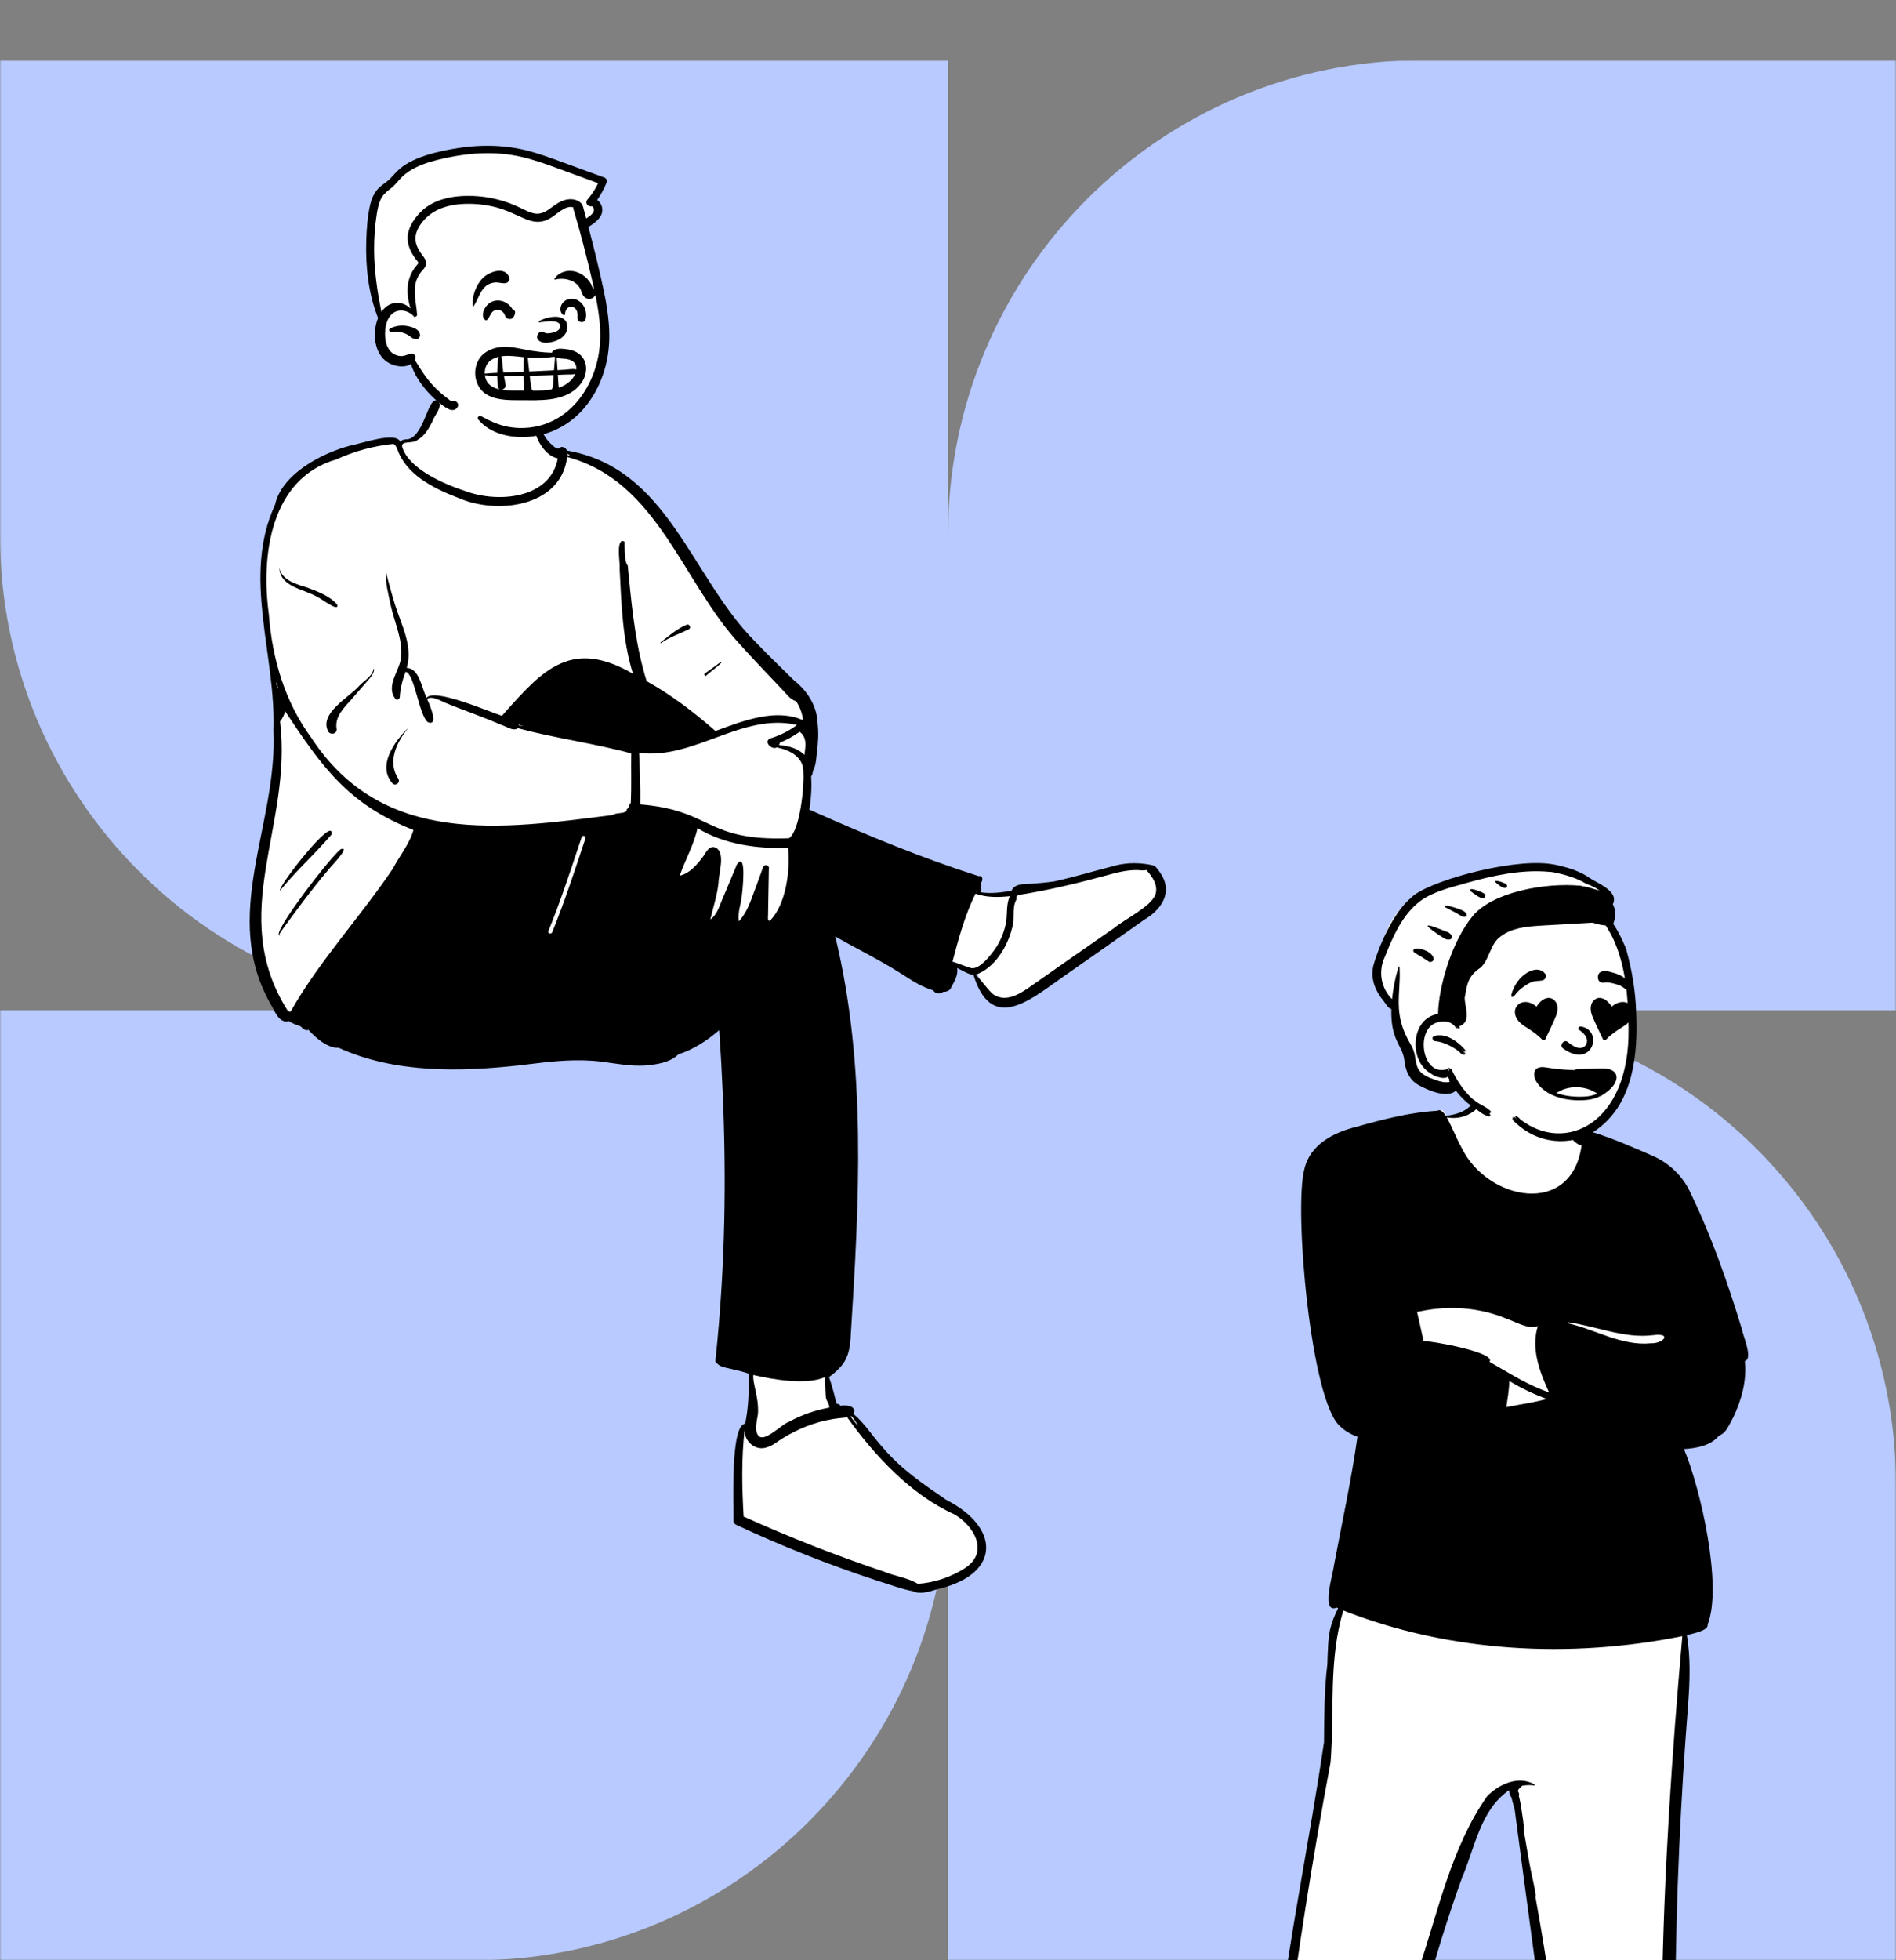
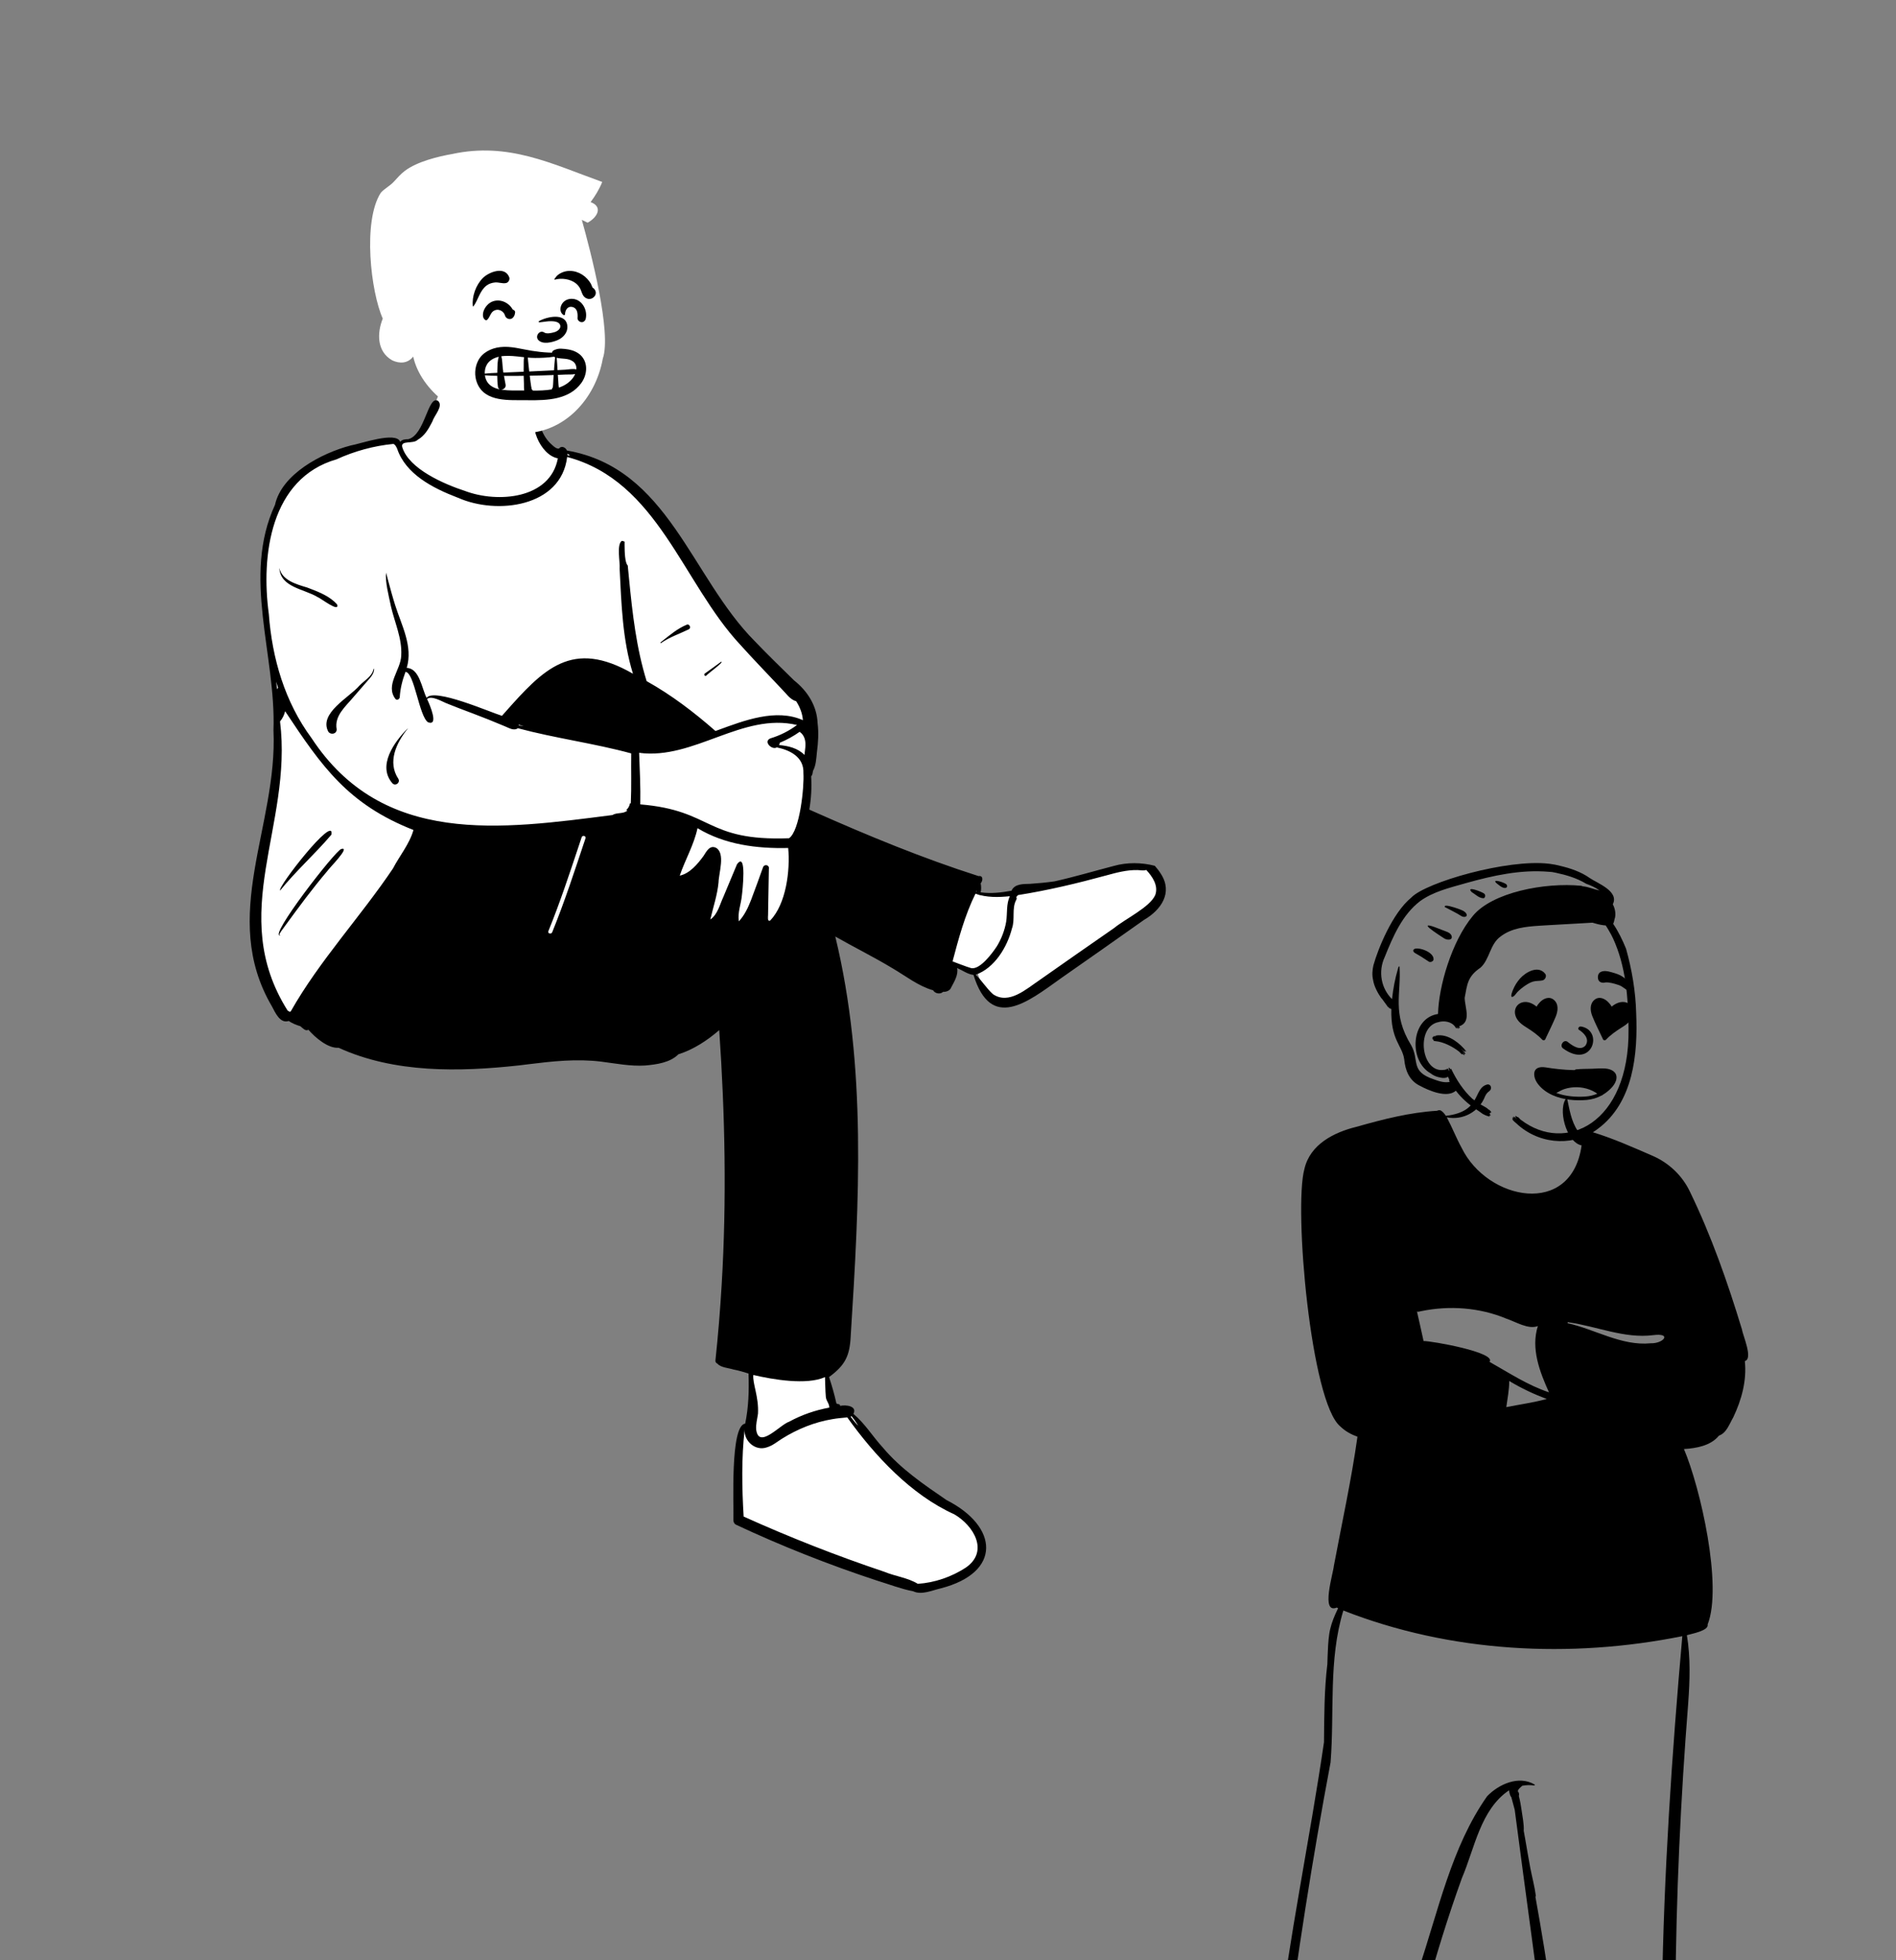
<svg xmlns="http://www.w3.org/2000/svg" width="599" height="619" viewBox="0 0 599 619" fill="none">
  <rect x="0" y="0" width="599" height="619" fill="#808080" stroke="none" />
  <g clip-path="url(#clip0_481_4133)">
    <g clip-path="url(#clip1_481_4133)">
      <mask id="mask0_481_4133" style="mask-type:luminance" maskUnits="userSpaceOnUse" x="0" y="19" width="599" height="600">
        <path d="M0 19H599V619H0V19Z" fill="white" />
      </mask>
      <g mask="url(#mask0_481_4133)">
-         <path fill-rule="evenodd" clip-rule="evenodd" d="M2.28882e-05 169V19L299.5 19V168.941C299.532 86.125 366.565 19 449.25 19H599V319H449.25C531.955 319 599 386.158 599 469L599 619H299.5V469C299.5 551.842 232.454 619 149.75 619H2.28882e-05V319H149.69C67.013 318.968 2.28882e-05 251.823 2.28882e-05 169Z" fill="#B8CAFF" />
-       </g>
-       <path fill-rule="evenodd" clip-rule="evenodd" d="M559.82 799.39C560.267 797.591 559.539 795.256 559.12 792.918C558.467 789.282 556.926 784.012 553.99 782.364C553.47 780.992 539.025 770.004 531.491 764.482C527.621 761.646 524.452 756.296 523.667 756.359C522.176 752.704 521.984 749.095 521.068 744.863C524.472 744.418 530.286 745.218 532.968 743.288C533.449 743.32 533.442 738.09 533.512 737.351C531.491 731.898 526.524 598.458 531.491 534.898C532.017 527.823 533.387 519.907 532.033 512.61C534.25 512.124 535.579 509.837 535.587 509.745C540.888 499.378 532.756 464.127 527.659 454.368C531.706 454.263 537.038 453.714 539.544 450.348C540.73 449.959 541.478 449.281 542.054 448.193C542.717 447.156 543.332 446.068 543.886 444.953C546.583 439.372 548.246 433.175 547.347 427.027C547.519 426.973 548.401 426.967 548.445 426.721C548.532 425.21 548.253 423.878 547.797 422.45C543.166 406.37 537.591 390.538 530.222 375.4C526.53 367.297 518.89 364.34 510.974 361.299C507.166 359.808 503.356 358.088 499.381 357.112C499.331 356.835 499.568 355.992 499.048 356.061C498.404 356.194 498.531 357.225 498.293 357.803C489.102 350.309 494.93 346.447 489.389 342.343C483.655 339.378 480.256 339.258 473.933 339.899C471.601 339.967 469.735 341.014 469.185 343.353C467.18 348.191 462.482 351.753 457.357 352.844C456.934 352.093 455.769 349.94 455.117 350.62C447.715 350.871 433.412 356.696 426.484 358.721C419.529 360.49 419.617 362.375 417.798 369.903C414.496 383.316 415.115 433.694 423.73 444.311C423.73 444.311 428.415 447.428 430.768 448.193C430.715 453.156 431.549 460.55 430.768 465.403C429.008 474.206 426.864 483.045 424.904 491.895C424.895 492.881 417.051 507.496 420.728 504.79C421.486 505.162 422.82 506.723 423.638 507.071C419.732 515.938 420.451 526.823 420.728 537.778C420.797 544.302 419.267 551.45 417.798 558.131C406.929 614.736 399.556 679.007 395.52 735.708C395.356 738.03 395.248 739.802 395.17 741.453C395.09 742.018 395.857 742.007 396.141 741.72L396.534 741.34C396.972 741.464 397.671 741.654 398.114 741.774C398.171 743.631 397.986 745.559 397.761 747.251C397.554 748.869 394.914 755.936 395.52 757.515C393.509 757.408 389.732 760.697 387.93 764.255C387.005 765.079 384.049 766.433 383.371 767.7C381.999 769.016 372.468 774.52 372.468 774.52C368.959 777.316 357.67 788.421 358.591 790.675C358.591 790.675 358.487 791.38 358.452 791.615C356.515 802.844 359.741 802.374 370.18 804.026C385.429 806.706 399.852 798.579 412.74 791.692C417.022 788.815 421.194 789.578 420.728 786.104C419.882 781.814 419.732 766.457 414.844 766.804C415.648 765.925 415.446 757.865 414.844 756.359C414.461 752.479 417.986 748.856 417.798 744.863C419.845 745.014 424.028 745.971 424.904 743.696C424.864 743.467 423.897 743.471 423.73 743.417L423.748 743.288L423.638 743.262C432.163 713.332 452.93 575.884 475.479 565.334C475.619 566.462 478.1 565.124 479.602 565.334C486.577 619.536 494.562 670.626 498.822 728.6C499.248 730.319 500.233 742.312 500.649 744.301C500.649 744.301 501.955 745.375 502.725 745.588C502.958 751.705 502.169 764.469 502.142 764.482L501.734 765.476C499.359 770.811 497.589 777.951 500.649 783.179C498.378 783.015 497.387 784.943 497.285 786.946C495.947 795.729 531.327 803.524 539.544 804.026C542.243 804.496 561.489 801.076 559.82 799.39Z" fill="white" />
+         </g>
      <path fill-rule="evenodd" clip-rule="evenodd" d="M556.585 800.116C552.125 801.135 547.773 802.819 543.369 803.814C529.027 802.761 514.946 797.954 502.365 792.021C498.718 790.431 496.579 787.61 498.209 783.99C503.546 790.561 523.302 795.131 532.346 797.962C537.97 799.191 544.357 801.971 550.037 799.377C553.636 798.764 557.732 797.044 559.117 793.817C559.213 795.192 559.071 796.56 558.951 797.932C559.092 799.615 558.268 799.844 556.585 800.116V800.116ZM503.323 744.747C503.204 744.468 502.829 744.461 502.688 744.716C502.415 744.694 502.124 744.666 501.834 744.654C502.331 743.09 502.401 741.453 502.154 739.837C501.842 735.383 501.486 730.931 501.108 726.482C497.213 683.842 492.727 641.074 485.076 598.903C485.168 598.838 485.229 598.738 485.212 598.61C484.829 595.622 484.018 592.709 483.452 589.751C482.882 586.768 482.4 583.769 481.874 580.779C481.716 579.886 481.557 578.992 481.39 578.099C481.51 575.93 480.984 573.648 480.706 571.546C480.511 570.071 480.23 568.562 479.843 567.087C480.006 566.591 479.921 566.002 479.52 565.628C479.515 565.623 479.509 565.618 479.503 565.613C479.533 565.515 479.566 565.421 479.601 565.334C479.877 564.656 480.473 564.353 480.904 563.871C482.141 563.648 483.407 563.586 484.655 563.784C484.842 563.819 484.98 563.562 484.792 563.461C479.777 560.539 473.534 563.357 469.835 567.167C458.467 583.259 454.356 603.69 448.074 622.153C436.704 662.312 428.728 703.391 419.593 744.052C412.368 743.718 405.16 742.667 397.919 742.848C397.647 742.236 397.179 741.582 396.622 741.319C401.121 679.333 408.851 617.578 420.361 556.493C421.638 540.492 419.64 524.179 424.404 508.534C458.216 521.79 496.023 523.763 531.49 516.634C524.859 591.552 521.355 667.253 530.465 742.156C527.553 743.303 524.426 743.795 521.33 744.155C515.377 744.872 509.308 744.963 503.323 744.747V744.747ZM413.357 762.406C412.822 763.442 413.39 764.52 414.512 764.815C411.154 765.697 410.532 769.254 407.885 770.878C407.637 770.41 406.936 770.332 406.467 770.196C405.053 764.959 403.421 758.797 396.797 756.871C397.219 756.334 397.16 755.701 397.141 755.066C397.633 752.574 399.405 747.01 398.307 744.152C404.393 745.533 410.641 746.099 416.812 746.994C415.556 751.542 414.492 758.409 413.357 762.406V762.406ZM417.59 784.555C417.789 784.501 417.988 784.446 418.184 784.387C419.155 788.629 412.574 790.013 409.329 791.519C404.438 793.538 399.552 795.564 394.678 797.606C384.81 802.538 375.541 803.927 364.571 800.412C357.589 799.079 358.917 797.75 357.894 792.385C364.894 801.763 379.233 797.738 388.135 793.684C396.226 790.597 404.375 787.634 412.745 785.037C414.417 785.454 416.011 785.019 417.59 784.555V784.555ZM488.66 441.741C484.444 442.878 480.17 443.467 475.885 444.311C476.258 441.57 476.807 438.831 476.817 436.055C480.568 438.335 484.555 440.198 488.66 441.741V441.741ZM448.888 414.025C457.896 412.154 467.434 412.837 475.945 416.391C478.868 417.359 482.816 419.882 485.851 418.714C483.6 425.83 486.435 433.161 489.367 439.637C482.637 437.401 476.711 433.469 470.583 430.021C472.877 427.013 452.012 423.367 449.747 423.446C449.104 420.335 448.338 417.25 447.666 414.143C448.041 414.283 448.506 414.096 448.888 414.025V414.025ZM495.435 417.39C495.483 417.426 495.519 417.471 495.535 417.532C504.352 418.748 513.206 422.745 522.259 421.586C528.376 420.8 525.56 424.284 521.486 424.153C512.295 425.07 503.774 419.658 495.223 417.813L495.435 417.39ZM500.247 358.576C500.226 358.672 500.204 358.769 500.184 358.865C500.093 358.865 500.003 358.856 499.908 358.829C499.849 358.773 499.793 358.714 499.737 358.657C499.904 358.61 500.076 358.581 500.247 358.576V358.576ZM562.391 798.321C562.265 796.196 561.145 794.067 559.543 792.638C560.613 788.277 558.47 782.721 553.899 780.844C552.656 778.814 549.958 777.922 548.009 776.474C549.644 776.375 551.142 775.215 549.887 773.967C547.231 774.769 544.661 775.852 542.132 776.938C541.449 777.081 539.826 778.43 539.698 777.227C540.179 776.269 543.888 775.301 545.098 774.637C544.201 774.072 543.303 773.506 542.41 772.937C543.997 772.899 546.036 771.712 544.481 770.366C540.293 771.294 535.937 772.112 532.246 774.225C529.201 773.472 538.066 770.769 538.885 770.641C537.494 769.698 536.148 768.712 534.882 767.648C536.27 767.622 539.163 766.231 537.313 764.99C534.983 764.393 531.749 766.307 529.437 766.92C529.435 766.919 529.435 766.92 529.435 766.92C527.693 767.563 525.968 768.257 524.258 768.975C523.568 769.265 523.275 768.316 523.956 768.028C526.612 766.914 529.301 765.86 532.049 764.951C531.3 764.138 530.595 763.291 529.887 762.442C530.075 761.111 528.695 759.942 528.183 758.737C528.292 758.121 527.981 757.153 527.247 757.025C526.663 756.462 525.783 756.425 524.97 756.553C523.679 754.082 522.565 750.234 522.156 747.168C525.575 746.714 529.541 746.7 532.496 744.82C533.376 744.766 534.252 744.13 534.277 743.075C534.364 739.267 533.986 735.516 533.646 731.728C533.307 727.943 532.988 724.157 532.689 720.37C527.645 659.614 528.554 598.54 533.351 537.8C533.864 530.68 534.12 523.397 532.933 516.326C534.407 515.872 539.916 514.927 539.492 512.938C544.272 500.812 537.202 469.752 532.004 457.547C535.872 457.322 540.516 456.495 543.057 453.318C545.504 452.458 546.362 449.601 547.582 447.542C550.205 442.055 551.905 435.88 551.241 429.77C553.95 429.055 550.591 421.642 550.292 419.646C545.8 404.886 540.653 390.206 533.908 376.306C531.501 371.224 527.281 367.209 522.115 364.966C515.905 362.269 509.666 359.478 503.173 357.505C503.212 356.403 502.055 355.972 501.266 356.37C501.215 356.354 501.165 356.337 501.113 356.325C500.315 356.136 499.106 356.447 498.464 357.111C496.359 354.04 495.815 350.154 495.038 346.546C491.908 349.808 494.798 360.727 499.673 361.667C496.498 384.482 469.876 379.07 461.775 362.444C460.017 359.232 458.832 356.074 457.078 352.805C462.138 353.837 467.313 351.054 469.148 346.22C469.524 345.437 469.849 344.999 470.544 344.51C471.396 343.907 471.179 342.373 469.974 342.413C465.222 343.475 468.343 351.011 456.785 352.332C456.367 351.687 455.873 351.077 455.353 350.762C455.134 350.521 454.439 350.454 454.065 350.73C445.368 351.251 436.885 353.441 428.544 355.8C421.38 357.554 413.868 361.367 412.095 369.131C408.699 381.479 414.115 442.842 423.464 450.43C425.005 451.916 426.855 452.939 428.858 453.659C426.941 467.303 423.952 480.862 421.408 494.423C421.218 496.762 417.142 509.741 422.316 507.605C422.456 507.673 422.598 507.738 422.74 507.803C422.434 508.423 422.147 509.052 421.868 509.687C420.975 511.727 420.264 513.79 419.938 516C419.599 518.298 419.532 520.621 419.429 522.938C419.391 523.799 419.36 524.645 419.349 525.487C418.349 533.619 418.37 541.92 418.289 550.091C413.769 580.98 407.28 611.637 403.591 642.688C399.105 675.862 395.546 709.172 393.477 742.585C393.406 744.118 395.189 744.421 396.057 743.57C396.181 743.605 396.306 743.639 396.43 743.673C396.432 745.014 396.317 746.358 396.161 747.689C395.864 749.629 393.634 754.512 394.195 756.273C392.165 755.992 388.896 756.403 388.306 758.061C385.982 761.008 386.13 765.027 383.371 767.7C386.027 768.278 388.665 769.054 391.241 769.868C391.774 770.153 391.451 770.929 390.778 770.729C389.348 770.303 387.914 769.864 386.472 769.467V769.465C385.077 769.08 383.677 768.734 382.258 768.47C382.209 768.51 382.226 768.596 382.288 768.63C381.273 769.414 380.12 770.095 378.964 770.749C379.71 770.912 389.611 773.552 386.648 774.379C383.776 773.193 380.783 772.059 377.677 771.472C376.334 772.229 375.019 773.019 373.692 773.797C374.333 773.932 385.006 776.24 381.307 776.907C378.438 775.868 375.464 775.17 372.467 774.52C368.793 776.695 365.113 778.863 361.487 781.099C359.97 782.028 358.321 782.925 357.347 784.323C356.054 786.183 356.038 788.505 356.927 790.632C354.332 801.761 358.912 802.19 369.589 804.527C384.723 808.384 397.848 799.133 411 794.106C413.747 792.825 416.784 791.862 419.246 790.174C421.571 788.525 423.103 785.062 420.974 782.686C422.445 779.947 420.48 773.23 420.011 770.02C419.623 767.995 419.362 764.728 416.341 764.624C417.149 764.1 417.123 763.118 416.854 762.328C416.501 758.439 417.714 751.534 418.006 747.142C420.315 747.308 423.74 747.981 424.938 745.433C425.401 744.697 424.804 743.907 424.047 743.807C424.047 743.805 424.048 743.804 424.048 743.803C424.21 743.815 424.164 743.797 424.056 743.772C436.299 693.445 444.195 641.882 461.862 593.011C465.906 583.571 467.708 571.398 476.745 565.304C476.868 566.066 476.998 566.944 477.479 567.491C477.505 567.59 477.532 567.688 477.557 567.787C477.873 569.014 478.228 570.229 478.542 571.457C485.612 625.645 493.775 679.719 497.698 734.271C498.293 736.797 497.326 745.79 500.877 745.386C501.316 745.633 501.89 745.751 502.366 745.869C501.633 749.11 501.838 754.007 501.86 756.963C501.809 759.917 501.319 762.976 501.65 765.901C502.03 767.823 505.641 766.665 505.051 764.733C504.968 759.19 504.631 752.353 503.675 746.2C509.209 747.275 514.881 747.536 520.515 747.278C520.213 750.527 521.18 754.591 522.304 757.255C518.931 758.383 515.663 759.902 513.055 762.193C510.586 764.427 508.316 769.55 503.963 767.857C502.756 767.323 501.434 766.395 501.018 765.2C500.615 764.902 500.826 765.621 500.905 765.793L500.74 765.849C499.739 765.213 497.9 771.811 497.746 772.634C496.977 776.166 496.086 780.19 497.907 783.492C493.995 785.11 494.416 790.371 497.317 792.574C508.832 800.001 528.033 806.064 542.325 807.081C544.854 807.256 547.515 806.518 549.921 805.725C552.749 804.972 555.586 804.168 558.382 803.283C560.844 802.72 562.697 800.618 562.391 798.321V798.321Z" fill="black" />
-       <path fill-rule="evenodd" clip-rule="evenodd" d="M482.717 273.971C491.185 273.971 501.345 278.06 502.209 278.141L502.232 278.143C502.687 278.143 504.463 279.49 507.56 282.186L504.205 288.703L504.477 288.961C505.776 290.202 506.885 291.332 507.76 292.224C514.909 299.502 516.193 328.079 514.509 338.045C512.824 348.011 509.704 357.763 495.178 357.763C480.652 357.763 464.492 349.063 462.002 346.354C460.343 344.548 458.479 343.683 456.41 343.758C456.325 343.652 456.24 343.545 456.157 343.439L455.852 343.396C452.989 342.983 450.938 342.427 449.698 341.728C447.276 340.364 444.615 333.19 444.615 331.61C444.615 330.045 440.64 318.664 440.561 317.459L440.56 317.426C440.56 316.419 435.367 311.791 435.367 310.321C435.367 308.851 434.321 308.94 435.367 303.761L435.672 302.239C436.785 296.724 438.965 287.593 447.276 283.625C456.41 279.264 474.163 273.971 482.717 273.971Z" fill="white" />
      <path fill-rule="evenodd" clip-rule="evenodd" d="M445.866 283.419C450.421 278.603 476.281 271.154 489.364 272.733L489.757 272.784C490.801 272.916 491.83 273.115 492.845 273.387C496.128 274.15 499.518 275.306 502.23 277.238C504.495 278.818 511.637 281.398 509.532 285.531C510.313 287.004 510.604 288.823 510.076 290.274C510.01 290.775 509.855 291.237 509.657 291.715C511.324 294.167 512.645 296.939 513.714 299.575C515.581 306.211 516.744 313.116 516.914 319.886C517.48 332.748 516.064 348.111 504.817 356.428C498.023 361.699 487.38 361.876 479.745 355.341C479.312 354.831 477.274 353.452 477.954 353.211C478.157 353.423 478.365 353.631 478.577 353.834C478.567 353.812 478.565 353.789 478.569 353.764L478.37 353.585C477.995 353.239 477.508 352.738 478.062 352.836C478.086 352.864 478.113 352.888 478.139 352.917C478.257 352.987 478.345 353.047 478.414 353.101L478.45 353.129L478.439 353.118C478.12 352.779 477.929 352.434 478.405 352.654L478.469 352.685C478.681 352.907 478.896 353.12 479.115 353.327C479.112 353.303 479.115 353.278 479.129 353.252L478.924 353.055C478.725 352.86 478.755 352.859 478.853 352.702C478.428 352.109 479.221 352.461 479.276 352.692C479.772 352.576 480.207 353.503 480.526 353.616C494.523 364.333 514.834 354.823 514.505 324.958L514.5 324.374C514.404 314.825 513.597 305.009 509.632 296.365C509.246 295.532 508.815 294.722 508.34 293.938C508.013 293.351 507.663 292.778 507.287 292.22C506.233 292.136 505.193 291.943 504.168 291.646C503.816 291.557 503.468 291.459 503.12 291.344C498.036 291.62 493.065 291.921 487.966 292.206L486.374 292.305C482.055 292.581 477.588 293.024 474.103 295.685C470.683 298.107 470.668 302.884 467.741 305.543C463.566 308.365 463.536 310.91 462.732 315.069C462.791 318.203 464.974 322.758 460.969 324.078C461.645 325.037 460.703 324.576 460.629 324.24C460.621 324.241 460.614 324.243 460.608 324.243C461.21 325.358 460.325 324.656 460.247 324.298C460.199 324.285 460.152 324.251 460.105 324.204C460.711 325.18 459.731 324.497 459.789 324.319C458.617 322.524 456.204 322.246 454.504 322.721C454.483 322.785 454.408 322.791 454.361 322.757C447.13 324.318 448.996 339.226 456.405 337.785C456.722 337.721 456.715 337.872 456.778 337.887C456.607 337.439 457.089 337.621 457.084 337.715L457.113 337.714C457.137 337.712 457.127 337.709 457.145 337.715C456.979 336.8 457.91 338.126 457.837 338.181C457.865 338.164 457.898 338.154 457.926 338.15L457.894 338.064C457.739 337.653 457.753 337.824 457.754 337.589C457.637 337.299 457.629 337.426 457.656 337.237C458.064 336.922 458.185 337.877 458.321 337.947C458.088 337.623 458.273 337.358 458.493 337.534C460.162 341.03 462.318 344.315 465.104 346.903C465.408 347.142 465.717 347.378 466.036 347.6C467.221 348.628 469.039 349.289 470.148 350.2C470.148 350.215 470.141 350.234 470.129 350.253L470.155 350.276V350.276L470.18 350.3L470.566 350.485C470.68 350.581 470.782 350.688 470.873 350.807C470.969 350.918 471.054 351.04 471.126 351.17C471.162 351.329 471.083 351.394 470.931 351.327C470.865 351.304 470.799 351.278 470.733 351.253C470.737 351.259 470.738 351.263 470.742 351.266C470.764 351.299 470.911 351.638 470.742 351.583L470.721 351.575C470.629 351.541 470.536 351.504 470.445 351.468C470.553 351.602 470.651 351.747 470.738 351.869C470.831 351.965 470.888 352.078 470.911 352.206C470.907 352.278 470.867 352.308 470.795 352.299C470.686 352.263 470.578 352.225 470.47 352.186L470.5 352.244C470.577 352.394 470.685 352.644 470.493 352.561C470.328 352.51 470.169 352.451 470.01 352.387C469.997 352.414 469.971 352.423 469.918 352.399C469.413 352.22 468.925 352.001 468.457 351.743C468.047 351.445 467.633 351.153 467.22 350.858C466.832 350.626 466.458 350.368 466.101 350.078C463.709 348.539 461.615 346.584 459.954 344.407C457.175 346.804 451.62 344.514 448.184 342.638C445.145 340.961 443.95 337.861 443.641 334.519C442.999 330.019 439.307 328.478 439.564 318.605C439.558 318.607 439.552 318.607 439.545 318.607C439.41 318.567 439.28 318.514 439.157 318.446C439.03 318.386 438.911 318.315 438.8 318.228L438.661 318.038V318.038C438.59 317.998 438.525 317.957 438.476 317.915L438.451 317.948C438.37 318.045 438.424 317.899 438.429 317.87L438.189 317.545C437.62 316.772 436.996 315.904 436.488 315.21L436.472 315.238C436.461 315.259 436.455 315.275 436.46 315.281C435.25 313.551 434.113 311.46 433.797 309.436C433.424 307.877 433.57 306.27 433.895 304.826C435.291 299.768 439.863 288.324 445.866 283.419ZM478.691 353.36L478.616 353.293L478.682 353.376C478.717 353.419 478.753 353.458 478.811 353.497C478.807 353.484 478.807 353.471 478.809 353.455C478.77 353.426 478.731 353.394 478.691 353.36ZM489.306 275.274C480.434 274.515 471.708 276.461 463.241 278.818L462.657 278.985C457.843 280.353 452.753 281.585 448.684 284.513C443 288.849 440.065 295.748 437.504 302.117C435.267 306.849 436.411 312.184 439.781 315.489C440.132 312.205 440.73 309.018 441.664 305.856C441.859 305.362 441.712 305.2 442.132 305.136C442.767 313.656 439.64 319.952 445.827 330.05C448.512 334.815 445.404 338.301 452.985 340.808L453.19 340.887C454.769 341.48 456.494 341.949 458.041 341.617L457.902 341.392C457.761 341.161 457.718 341.049 457.924 340.95C457.918 340.939 457.911 340.927 457.903 340.914C457.737 340.601 457.576 340.285 457.423 339.965C457.36 339.985 457.298 340 457.233 340.017C457.275 340.095 457.281 340.172 457.164 340.198C456.747 340.341 456.319 340.398 455.881 340.371L455.787 340.364C455.292 340.334 454.98 340.244 454.701 340.161C454.608 340.146 454.516 340.13 454.425 340.112C453.527 339.913 452.577 339.409 451.962 338.91C444.953 334.944 445.677 321.446 454.317 320.17C454.494 311.671 458.553 297.333 465.288 289.235C471.376 281.786 487.997 278.557 499.561 279.695C499.729 279.751 499.898 279.807 500.066 279.864C501.85 280.022 503.55 280.813 505.336 281.181C504.054 280.224 502.6 279.587 501.102 279.045C498.118 277.227 494.696 276.243 491.391 275.549C490.706 275.382 490.012 275.289 489.306 275.274ZM453.922 326.998C454.386 326.746 454.333 326.989 454.44 326.918C457.781 326.647 461.384 329.561 463.252 331.99C463.105 332.143 462.705 331.69 462.635 331.619C462.626 331.628 462.615 331.636 462.603 331.64L462.655 331.713C463.412 332.795 461.912 331.521 461.771 331.259C461.746 331.272 461.722 331.28 461.693 331.274C461.812 331.39 462.176 331.693 462.238 331.909L462.335 331.989C463.243 332.764 463.168 333.346 462.136 332.246C462.161 332.297 462.17 332.344 462.153 332.382L462.189 332.405C462.696 332.758 463.113 333.742 462.053 332.732C462.163 333.47 461.003 332.044 460.965 332.054C458.957 330.484 456 328.957 453.481 328.752L453.394 328.742C452.932 328.682 452.713 328.546 452.876 328.245C452.306 328.11 452.44 327.831 452.709 327.84C452.308 327.577 452.669 327.325 452.902 327.423C452.742 326.982 453.384 327.276 453.443 327.214C453.777 326.702 453.866 327.129 453.922 326.998ZM446.918 299.615C448.523 299.029 453.263 300.782 452.884 303.103C452.658 303.636 451.914 303.942 451.391 303.641L450.708 303.184C449.52 302.392 448.449 301.697 447.174 301.006C446.48 300.663 446.181 299.935 446.918 299.615ZM456.049 296.165L455.429 295.763C452.084 293.583 447.355 290.279 455.741 293.697C456.697 294.106 457.967 294.347 458.488 295.254C459.307 296.924 457.152 297.037 456.049 296.165ZM456.424 286.382C456.156 285.367 459.496 286.558 460.468 286.872L460.616 286.928C461.562 287.279 462.646 287.604 463.211 288.417C463.874 289.54 462.533 289.773 461.702 289.266C459.998 288.157 458.13 287.32 456.424 286.382ZM464.917 281.656C463.037 279.611 468.068 281.57 468.822 282.114L468.843 282.13C469.406 282.524 469.291 283.374 468.763 283.623C467.26 283.651 466.154 282.404 464.917 281.656ZM473.471 279.416C470.483 277.277 474.419 278.294 475.787 279.133C476.719 279.951 475.759 281.333 473.471 279.416Z" fill="black" />
      <path fill-rule="evenodd" clip-rule="evenodd" d="M484.7 339.184C484.72 337.108 486.526 336.75 488.242 337.027C491.146 337.495 494.061 337.824 497.005 337.884L497.512 337.892V337.892C497.594 337.774 497.73 337.684 497.916 337.664C499.547 337.488 501.214 337.517 502.855 337.469C504.286 337.427 505.757 337.284 507.188 337.396L507.302 337.406C509.051 337.575 510.897 338.464 510.685 340.508C510.491 342.401 508.674 344.077 507.223 345.129C506.93 345.34 506.63 345.538 506.321 345.718C506.224 345.841 506.083 345.927 505.92 345.944C504.491 346.713 502.915 347.168 501.283 347.319C497.823 347.64 493.801 347.293 490.478 345.799C489.397 345.314 488.39 344.708 487.499 343.963C486.125 342.814 484.685 341.073 484.7 339.184ZM498.332 343.3C496.945 343.258 495.561 343.451 494.24 343.878C493.344 344.165 492.528 344.719 491.671 345.103C494.561 346.201 497.92 346.441 500.886 346.241C502.187 346.153 503.448 345.854 504.624 345.34C504.44 345.209 504.255 345.075 504.061 344.958C503.475 344.604 502.861 344.303 502.222 344.064C500.976 343.599 499.662 343.342 498.332 343.3ZM498.797 325.148C498.423 324.881 498.72 323.994 499.52 324.131C506.782 325.374 503.019 337.835 493.747 330.997C492.643 330.11 493.979 328.156 495.169 328.916L495.592 329.24C496.965 330.289 499.237 331.874 500.865 330.173C502.402 328.029 500.225 326.013 498.797 325.148ZM503.714 315.718C505.258 314.406 507.194 315.373 508.33 316.701L508.531 316.939C508.758 317.21 509.01 317.526 509.161 317.863C510.421 316.795 512.129 316.044 513.763 316.531C515.348 317.006 516.252 318.514 515.98 320.132C515.671 321.972 514.273 323.208 512.771 324.165L512.345 324.434C510.541 325.58 508.852 326.735 507.366 328.31C507.124 328.566 506.6 328.532 506.441 328.191L506.313 327.917V327.917L506.184 327.643C505.13 325.405 504.001 323.182 503.074 320.891C502.388 319.193 502.165 317.033 503.714 315.718ZM486.115 316.906L486.35 316.635C487.482 315.324 489.398 314.446 490.909 315.718C492.518 317.072 492.203 319.312 491.486 321.04C490.622 323.123 489.614 325.161 488.645 327.205L488.439 327.643C488.352 327.826 488.266 328.008 488.182 328.191C488.022 328.532 487.497 328.566 487.256 328.31C485.817 326.784 484.189 325.655 482.45 324.545L481.925 324.212C480.398 323.248 478.955 322.002 478.641 320.132C478.372 318.517 479.271 317.001 480.858 316.531C482.496 316.047 484.2 316.793 485.461 317.864C485.612 317.517 485.871 317.191 486.115 316.906V316.906ZM488.185 307.499C488.737 308.214 488.147 309.381 487.341 309.566C486.342 309.795 485.332 309.655 484.351 309.939C483.453 310.199 482.592 310.721 481.821 311.24C480.943 311.833 480.134 312.494 479.39 313.247C478.948 313.695 478.391 314.757 477.709 314.777C477.031 314.797 477.941 312.685 478.016 312.502C478.551 311.201 479.302 310.004 480.241 308.955C482.095 306.886 486.021 304.703 488.185 307.499ZM508.887 306.927L509.35 307.055C510.495 307.373 511.717 307.762 512.7 308.446L512.777 308.5L512.896 308.587C514.129 309.503 515.873 311.33 515 312.924C514.94 313.034 514.812 313.045 514.709 313C513.547 312.493 512.685 311.481 511.449 311.057L511.221 310.98C510.024 310.578 508.543 310.156 507.255 310.194C506.349 310.488 505.125 310.245 504.889 309.146L504.879 309.093L504.858 308.979C504.722 308.228 504.924 307.271 505.703 306.91C506.771 306.414 507.812 306.635 508.887 306.927Z" fill="black" />
    </g>
    <path fill-rule="evenodd" clip-rule="evenodd" d="M364.656 274.145C363.101 273.7 361.159 273.586 359.458 273.504C353.445 273.152 347.314 276.007 341.419 277.294C338.838 277.93 336.105 278.678 333.344 279.236C330.892 279.567 328.357 279.816 325.809 279.974C323.749 280.035 321.352 279.878 320.649 282.035C316.509 282.835 312.844 283.167 308.897 282.488C309.267 281.235 309.477 279.926 309.095 278.577C309.288 278.257 309.551 277.825 309.691 277.533H309.217C302.289 274.771 294.798 272.885 287.835 270.023C278.745 266.76 265.359 260.455 254.857 256.15C255.569 252.266 255.833 248.32 255.531 244.484L255.953 244.144C256.091 243.391 256.307 242.488 256.697 241.805C257.193 240.496 257.204 238.709 257.401 237.229C257.811 234.334 258.085 229.975 257.339 226.538C257.012 221.878 253.858 218.285 250.457 215.403C246.282 211.289 242.1 207.275 238.024 203.003C215.462 180.093 213.678 151.237 178.359 142.467L178.342 142.331C178.064 142.022 177.95 141.777 177.633 142.265C176.467 141.82 175.013 141.858 174.036 141.105C172.302 139.53 171.072 137.711 170.268 135.553C169.648 131.474 170.087 125.186 166.499 122.576C162.514 120.198 141.339 118.505 139.513 123.704C138.381 124.764 137.865 126.11 137.511 127.759C136.331 129.982 135.587 132.447 134.398 134.704C131.872 139.766 130.234 138.644 125.773 139.801C125.289 138.726 123.819 138.943 122.748 139.099C109.775 140.915 93.959 145.87 88.404 158.016L88.877 157.956C79.289 175.899 85.507 198.717 87.222 217.731C88.609 234.633 87.023 251.615 83.253 267.381C78.626 284.105 78.361 302.813 87.541 317.952C88.474 319.685 89.61 322.134 91.62 321.047C92.722 321.877 93.959 322.45 95.668 322.949C96.139 323.289 96.627 323.861 97.121 324.105C97.144 324.138 97.938 323.682 97.98 323.67C99.481 325.804 181.887 332.934 190.438 334.04C197.973 334.945 207.928 337.256 214.068 331.842C219.142 330.398 224.451 326.639 228.506 322.906C230.966 358.451 232.327 431.247 234.523 431.755C235.483 432.079 236.78 432.467 237.868 432.778C237.874 435.332 238.065 438.233 237.864 440.744C237.527 443.579 236.672 446.927 236.286 449.908C234.625 449.797 234.137 451.457 233.943 452.584C232.51 461.896 232.552 469.404 232.655 479.639C249.515 489.531 269.274 494.971 288.245 501.364C290.062 502.724 293.999 501.253 296.098 500.886C303.382 499.457 311.659 495.231 309.82 487.483C308.474 481.65 302.821 478.293 298.063 474.861C292.858 471.104 287.37 467.351 282.582 462.878C278.742 459.274 275.873 456.478 272.67 452.411C271.25 450.52 269.735 447.412 267.824 446.018C269.843 443.632 265.763 445.868 264.219 446.006C263.31 441.746 262.185 437.656 260.837 433.57L262.148 433.629C266.453 429.624 268.866 410.398 269.166 404.694C271.324 367.511 271.273 324.654 262.616 293.34C269.192 297.373 276.403 300.743 282.942 304.732C287.066 307.138 291.25 310.479 295.872 311.646C296.173 312.507 297.275 312.842 297.877 311.999C298.704 312.1 299.77 311.758 299.861 311.383C300.708 309.659 301.934 307.802 301.786 305.929C301.786 305.929 300.651 303.305 300.651 303.305C303.194 304.336 305.96 306.503 308.675 306.701C314.159 324.942 324.964 314.724 335.362 307.625C341.637 303.257 348.501 298.434 355.104 293.778C360.707 289.338 371.646 285.125 366.283 276.332" fill="white" />
    <path fill-rule="evenodd" clip-rule="evenodd" d="M128.959 138.686C134.256 137.404 135.161 124.755 138.359 126.556C140.207 128.158 137.183 131.18 136.648 132.987L136.413 133.447C135.328 135.552 134.101 137.651 131.963 138.865C130.588 140.306 126.48 138.891 127.084 141.187C129.193 148.107 140.389 152.899 146.988 155.053C157.243 158.891 173.835 157.593 176.244 144.728C170.619 143.702 166.46 133.589 169.927 129.379C170.045 133.469 171.167 137.69 174.389 140.46L174.567 140.623C175.134 141.138 175.868 141.754 176.6 141.639C177.314 140.649 178.699 141.212 179.107 142.257C211.136 147.774 218.272 182.189 238.442 202.447C242.471 206.673 246.683 210.719 250.841 214.817C255.088 218.173 258.093 222.853 258.302 228.347C258.681 231.403 258.493 234.461 258.087 237.522L258.059 237.799C257.871 239.695 257.759 241.733 256.853 243.417C256.697 243.987 256.76 244.709 256.264 245.112C256.481 248.604 256.275 252.158 255.682 255.64L257.227 256.327C274.232 263.872 291.434 270.984 309.165 276.64C310.681 276.366 310.557 278.122 309.823 278.92C310.017 279.858 310.038 280.834 309.811 281.762C313.058 282.227 316.356 281.841 319.561 281.251C320.575 279.027 323.269 279.145 325.351 279.083C327.939 278.921 330.522 278.67 333.091 278.312C339.421 276.903 345.637 275.05 351.906 273.421C356.101 272.245 360.625 272.301 364.833 273.383C365.548 274.181 366.208 275.034 366.765 275.939C370.612 281.881 366.822 287.326 361.452 290.447C352.837 296.531 344.22 302.607 335.566 308.634L334.937 309.081C324.642 316.422 313.059 325.714 307.561 307.847C305.713 307.631 304.093 306.395 302.372 305.666C302.835 307.81 301.452 309.976 300.498 311.814C300.087 312.861 298.965 313.207 297.929 313.197C297.041 314.064 295.376 313.723 294.796 312.694C290.089 311.352 286.201 308.218 282.035 305.784C276.111 302.2 269.897 299.144 263.889 295.711C273.871 336.883 271.429 379.769 268.773 421.678L268.754 422.057C268.425 428.175 267.017 431.07 261.922 434.82C262.81 437.517 263.604 440.225 264.209 442.999C264.423 443.643 265.407 443.037 265.415 443.921C267.224 443.499 270.903 443.95 269.619 446.444C273.253 449.482 275.713 453.597 278.898 457.06C284.508 463.759 291.841 468.744 299.03 473.656C315.559 482.046 316.506 496.586 297.168 501.553L296.974 501.598C294.311 502.236 291.104 503.696 288.522 502.467C284.661 501.726 280.828 500.227 277.05 499.085C261.836 494.07 246.957 488.197 232.539 481.448C232.017 481.203 231.721 480.643 231.707 480.082C231.868 475.451 230.606 450.075 235.426 449.529C236.502 444.345 236.671 438.993 236.476 433.702C234.912 433.212 233.331 432.739 231.712 432.433C230.139 431.94 227.68 431.829 226.628 430.56C226.249 430.424 225.971 430.087 226.028 429.555C226.88 421.603 227.525 413.63 227.996 405.647C229.609 378.874 229.062 352.017 227.225 325.273C223.439 328.535 219.125 331.39 214.323 332.909C211.672 335.555 207.422 336.122 203.803 336.443C199.15 336.73 194.579 335.804 189.987 335.228C182.189 334.25 174.445 335.116 166.704 336.075L164.059 336.403C145.107 338.474 124.625 338.902 106.961 330.833C103.635 331.127 99.507 327.547 97.432 325.154C96.516 325.717 95.616 324.617 94.886 324.037C93.681 323.673 92.314 323.149 91.221 322.385C88.447 323.289 86.951 319.701 85.897 317.751C69.174 289.223 87.798 260.825 86.397 230.574C87.245 206.856 76.386 182.147 86.881 159.399C89.004 149.773 101.423 143.121 110.77 140.674C113.782 140.179 125.185 136.072 126.44 139.525C127.035 138.748 128.049 138.69 128.959 138.686ZM267.676 447.555C266.109 447.723 264.581 447.819 263.032 448.102C257.378 449.026 251.985 451.207 247.126 454.237C245.553 455.214 244.149 456.445 242.343 456.99C238.632 458.332 234.985 455 235.257 451.397C234.223 460.451 234.4 469.768 234.937 478.869C249.451 485.41 264.29 491.241 279.399 496.308C282.801 497.728 286.83 498.183 289.954 500.104C295.282 499.769 300.646 497.905 305.121 494.991C312.544 489.86 307.616 481.722 301.462 478.141C287.916 472.052 276.385 459.728 267.676 447.555ZM237.997 434.164C237.713 436.849 239.76 441.03 239.472 446.38C239.25 448.05 238.727 449.8 238.908 451.477C239.742 457.698 246.504 449.793 249.298 448.926C253.265 446.753 257.575 445.273 262.005 444.464C261.979 443.029 261.025 442.457 260.9 441.039C260.72 438.95 260.729 436.944 260.635 434.835C254.872 437.445 244.109 435.6 237.997 434.164ZM269.043 447.149C268.942 447.216 268.836 447.273 268.727 447.324C269.528 448.29 270.222 449.362 271.172 450.193L270.767 449.567C270.226 448.733 269.673 447.901 269.043 447.149ZM90.083 224.579C89.793 225.755 89.264 226.86 88.472 227.8C92.562 260.839 71.517 288.382 90.866 319.101C91.111 319.214 91.334 319.355 91.549 319.532C91.663 319.456 91.776 319.377 91.888 319.297C100.957 303.311 113.868 289.52 124.154 274.222C126.128 270.382 129.379 266.516 130.623 262.08C109.951 253.948 101.694 242.084 90.083 224.579ZM362.129 274.693C361.253 275.006 360.277 274.748 359.342 274.731C356.021 274.66 352.776 275.524 349.599 276.396C340.361 278.913 331.075 281.141 321.61 282.632C321.419 282.829 321.236 283.03 321.07 283.242C321.234 283.519 321.259 283.865 321.021 284.208C319.593 286.925 320.748 290.252 319.71 293.16C318.207 299.048 314.21 305.689 308.244 307.779C310.234 309.667 311.659 312.098 313.709 313.921C318.746 317.36 324.293 312.234 328.406 309.485C336.235 303.976 344.085 298.504 351.956 293.055C355.483 290.144 363.283 286.474 364.971 282.617C366.052 279.66 364.084 276.779 362.129 274.693ZM308.173 282.2C304.803 289.047 302.857 296.326 300.911 303.677C302.935 304.232 304.8 305.101 306.789 305.685C309.592 306.313 313.548 300.918 314.954 298.776C316.402 296.381 317.416 293.75 317.887 290.993C318.284 288.293 317.861 285.488 319.04 282.987C315.389 283.359 311.685 283.437 308.173 282.2ZM107.822 268.073C110.987 267.19 103.788 274.322 103.373 275.083C98.692 280.589 94.403 286.404 90.147 292.237L88.857 294.008C88.733 294.187 87.879 295.445 88.497 295.285C88.553 295.27 88.579 295.344 88.535 295.375C84.599 296.069 105.925 268.558 107.822 268.073ZM184.974 264.707C185.23 263.939 184.015 263.61 183.759 264.374L182.952 266.794C179.908 275.939 176.882 285.096 173.243 294.026C172.939 294.776 174.156 295.102 174.458 294.361C178.416 284.642 181.65 274.656 184.974 264.707ZM220.362 261.505C219.253 266.751 216.448 271.481 214.749 276.496C217.941 275.795 220.4 272.831 222.261 270.282L222.317 270.197C223.195 268.851 224.216 266.748 226.21 267.698C229.236 269.45 227.068 275.661 227.011 278.605C226.628 282.641 225.311 286.416 224.413 290.337C226.72 288.766 227.383 285.669 228.508 283.255L232.835 272.912V272.912C236.017 268.57 234.54 281.574 234.375 282.802C234.116 285.498 232.976 288.21 233.424 290.924C235.218 289.001 236.348 286.584 237.298 284.132C238.615 280.721 239.818 277.266 241.071 273.832C241.505 272.733 243.148 273.118 242.909 274.33C242.829 278.227 242.764 282.123 242.702 286.02L242.655 288.942C242.647 289.496 242.372 291.115 243.332 290.667C248.378 285.392 249.671 274.844 249.015 267.757C239.097 267.995 228.979 266.714 220.362 261.505ZM308.617 281.186C308.576 281.314 308.529 281.443 308.482 281.572C308.511 281.578 308.541 281.584 308.57 281.591C308.588 281.455 308.605 281.32 308.617 281.186ZM88.506 281.186C87.406 280.376 105.896 256.725 104.698 263.553C99.54 269.633 93.524 274.961 88.506 281.186ZM251.802 228.924C234.509 224.877 219.281 239.995 201.916 237.711C202.117 243.125 202.396 248.577 202.286 253.994C225.348 255.889 222.724 265.667 249.271 264.682C252.702 262.393 254.111 248.364 253.821 244.129C254.043 239.122 249.717 236.874 245.409 235.996C243.852 236.932 241.059 234.139 243.371 233.156C246.413 232.244 249.26 230.81 251.802 228.924ZM124.231 140.177C118.079 140.781 111.986 142.452 106.331 145.033C85.431 151.044 82.417 175.418 84.93 193.889C85.972 207.935 89.992 221.673 98.446 233.095C120.952 267.289 158.228 261.874 193.537 257.352C194.81 256.47 196.967 257.096 198.193 255.931C198.065 255.887 197.949 255.826 197.85 255.751C198.44 255.292 198.896 254.489 199.032 253.634L199.286 253.66V253.66C199.536 248.356 199.336 243.157 199.417 237.896C187.815 234.726 175.372 233.106 163.614 229.949C162.278 230.878 160.737 229.809 159.431 229.304C156.047 227.87 152.632 226.508 149.192 225.211L148.332 224.888C146.09 224.051 143.849 223.192 141.628 222.297L140.796 221.96C139.524 221.441 136.311 219.522 134.923 220.72L135.035 220.961C135.858 222.75 138.693 229.37 135.207 228.061C132.377 226.081 130.91 212.274 128.106 212.152C127.142 214.722 126.452 217.39 126.294 220.138C126.237 220.756 125.421 221.278 124.931 220.7C121.606 216.338 126.628 211.586 126.763 206.982C127.079 201.628 124.702 196.619 123.517 191.494L123.444 191.141C122.75 187.816 121.669 183.785 121.956 180.804L122.645 183.392C123.338 185.982 124.046 188.572 124.86 191.125C126.878 197.503 130.522 204.074 128.497 210.898C132.56 211.033 133.247 217.421 134.773 220.339C137.242 217.147 154.617 224.801 158.582 226.029L159.346 225.164C171.764 211.137 180.728 201.643 199.973 212.739C196.648 202.054 196.327 190.705 195.76 179.609C195.955 177.498 194.73 171.93 196.457 170.777C196.757 170.821 197.048 170.911 197.323 171.031L197.323 172.125C197.331 174.244 197.43 177.757 198.322 178.555L198.731 182.75C199.803 193.659 201.018 204.559 204.288 215.071C212.136 219.443 219.298 224.916 226.035 230.822L226.802 230.543C235.127 227.506 245.143 223.614 253.654 227.404C253.512 225.264 252.683 223.217 251.527 221.407C249.599 220.931 248.337 218.905 246.957 217.556C242.582 212.874 238.091 208.299 233.817 203.522C215.579 183.974 207.82 151.876 179.18 144.294C177.287 160.089 157.004 162.61 144.781 157.204L144.318 157.027C136.72 154.105 128.133 149.696 125.465 141.662L125.354 141.429C125.08 140.863 124.752 140.285 124.231 140.177ZM128.739 230.066C128.761 230.042 128.804 230.074 128.785 230.102C125.224 234.554 122.326 240.626 125.865 245.945C126.52 247.142 124.991 248.292 124.012 247.38C119.1 241.822 124.55 234.289 128.739 230.066ZM252.63 231.072C250.672 232.465 248.572 233.622 246.348 234.535C246.355 234.79 246.23 235.063 246.117 235.263C249.045 235.495 252.095 236.248 254.15 238.376C254.25 237.598 254.347 236.817 254.422 236.037C254.611 234.03 254.266 232.233 252.63 231.072ZM117.979 211.39L118.002 211.283C118.018 211.161 118.203 211.153 118.198 211.283C118.13 212.875 116.967 214.007 115.983 215.14C114.522 216.822 113.061 218.502 111.6 220.183C109.156 223.112 105.557 226.057 106.366 230.3C106.381 231.807 104.485 232.13 103.716 231.022C100.658 225.21 110.286 220.264 113.532 216.515C115.056 214.892 117.458 213.698 117.979 211.39V211.39ZM163.825 228.84C163.871 228.912 163.903 228.991 163.921 229.071C164.433 229.125 164.944 229.184 165.455 229.246L163.825 228.84V228.84ZM87.236 215.247C87.328 215.854 87.413 216.463 87.495 217.072L87.576 217.681L87.588 217.628C87.63 217.47 87.709 217.332 87.812 217.223L87.847 217.187C87.635 216.543 87.431 215.897 87.236 215.247ZM227.812 208.96C229.039 208.83 223.48 212.812 223.172 213.305C222.724 213.694 222.2 213.004 222.679 212.667C224.406 211.453 226.108 210.207 227.812 208.96ZM216.996 197.244C217.85 196.896 218.429 198.312 217.62 198.707C214.67 200.145 211.551 201.161 208.834 203.053C208.714 203.136 208.565 202.943 208.678 202.854L209.004 202.596C211.508 200.616 214.008 198.463 216.996 197.244ZM88.255 179.335C89.079 183.203 93.539 184.473 97.001 185.504L98.082 185.914C101.139 187.08 104.305 188.391 106.505 190.854C107.366 193.632 101.216 188.792 100.358 188.547C96.158 185.953 88.569 185.512 88.255 179.335ZM179.306 143.221C179.329 143.417 179.341 143.618 179.346 143.819C179.605 143.819 179.862 143.821 180.121 143.829C179.819 143.653 179.543 143.453 179.306 143.221Z" fill="black" />
    <path fill-rule="evenodd" clip-rule="evenodd" d="M164.944 136.791C160.524 136.817 156.767 135.568 153.901 133.501C150.324 132.23 146.009 130.27 143.388 128.212C142.366 128.472 141.142 127.39 140.36 126.819C135.496 123.201 131.678 117.904 130.547 112.598C128.8 114.795 126.315 114.886 123.934 113.794C118.943 110.975 119.13 105.038 120.926 100.602C117.149 92.158 114.531 69.869 120.297 60.873C121.477 59.527 123.207 58.722 124.454 57.342C125.562 56.136 126.617 54.904 127.907 53.95C131.844 50.965 138.623 49.376 142.869 48.628C160.589 44.811 174.205 51.672 190.257 57.458C189.333 59.76 188.055 61.859 186.59 63.816C190.575 65.298 188.745 68.629 185.653 70.318L183.813 69.427C186.682 79.654 193.285 105.085 190.436 113.252C188.164 125.993 178.193 136.884 164.944 136.791" fill="white" />
-     <path fill-rule="evenodd" clip-rule="evenodd" d="M167.505 137.888C161.766 138.475 154.947 137.124 151.121 132.479C151.007 132.34 150.957 132.182 150.954 132.03C150.95 131.861 151.007 131.698 151.106 131.571C151.209 131.437 151.356 131.344 151.525 131.314C151.667 131.289 151.829 131.305 151.996 131.398L152.348 131.593C154.961 133.031 157.675 134.257 160.637 134.782C163.686 135.323 166.791 135.262 169.813 134.576C175.317 133.326 179.772 130.139 183.051 125.936C186.71 121.246 188.908 115.293 189.468 109.339C190.147 102.123 188.572 94.952 186.943 87.965C185.232 80.624 183.361 73.321 181.188 66.102C181.122 65.885 181.104 65.681 181.123 65.494C180.482 65.244 179.8 65.313 179.121 65.541C177.881 65.959 176.645 66.9 175.614 67.677C175.241 67.958 174.893 68.219 174.581 68.432C173.303 69.303 171.906 69.93 170.344 70.029C168.719 70.131 167.126 69.628 165.65 68.999C164.9 68.679 164.163 68.347 163.428 68.016C161.336 67.075 159.268 66.144 157.009 65.538C153.982 64.726 150.856 64.327 147.721 64.355C142.126 64.406 136.514 65.841 133.084 70.555C131.695 72.465 130.79 74.66 131.496 77.017C131.88 78.299 132.605 79.463 133.397 80.534L133.668 80.898C134.103 81.486 134.48 82.071 134.593 82.694C134.689 83.216 134.614 83.768 134.24 84.374C134.005 84.754 133.705 85.096 133.404 85.437C133.186 85.682 132.968 85.928 132.781 86.192C132.403 86.724 132.068 87.297 131.805 87.895C131.292 89.065 131.073 90.324 131.028 91.594C130.973 93.126 131.189 94.624 131.403 96.125C131.555 97.189 131.707 98.254 131.768 99.332C131.779 99.52 131.721 99.66 131.64 99.764C131.541 99.891 131.397 99.971 131.233 99.993C131.183 100 131.131 100.001 131.079 99.996C131.105 100.1 131.127 100.204 131.147 100.309C131.043 100.176 130.932 100.047 130.816 99.922C130.808 99.918 130.801 99.914 130.794 99.91C130.673 99.845 130.572 99.744 130.507 99.615C130.342 99.462 130.167 99.317 129.984 99.181C129.029 98.471 127.914 98.05 126.796 98.037C125.718 98.023 124.637 98.389 123.806 99.161C122.154 100.696 121.671 103.202 121.653 105.354C121.636 107.55 122.146 110.186 124.068 111.55C124.839 112.097 125.781 112.425 126.73 112.435C127.516 112.443 128.269 112.165 129.01 111.901C129.238 111.82 129.465 111.739 129.692 111.665C129.95 111.582 130.185 111.587 130.39 111.648C130.62 111.717 130.816 111.859 130.963 112.049C131.108 112.238 131.204 112.474 131.233 112.722C131.262 112.962 131.229 113.211 131.127 113.435C131.102 113.492 131.075 113.547 131.047 113.6L131.469 114.293C133.088 116.938 134.735 119.534 136.895 121.808C138.135 123.113 139.449 124.344 140.891 125.422L141.098 125.576C141.223 125.667 141.361 125.779 141.508 125.899C141.928 126.241 142.432 126.701 142.903 126.719C143.042 126.724 143.164 126.707 143.275 126.693C143.543 126.658 143.768 126.647 143.989 126.737C144.166 126.809 144.351 126.944 144.54 127.222C144.668 127.411 144.734 127.647 144.734 127.887C144.734 128.128 144.667 128.369 144.549 128.559C144.304 128.954 144.008 129.198 143.686 129.336C143.328 129.491 142.932 129.515 142.52 129.438C141.506 129.25 140.383 128.413 139.669 127.867L139.531 127.761C137.948 126.558 136.447 125.227 135.129 123.739C132.883 121.204 130.865 118.217 129.829 114.953C129.099 115.431 128.197 115.658 127.253 115.694C125.879 115.746 124.424 115.393 123.353 114.887C120.99 113.771 119.555 111.66 118.883 109.233C118.102 106.414 118.356 103.173 119.344 100.641C119.373 100.567 119.403 100.494 119.434 100.419C116.39 92.738 115.455 84.208 115.715 76.011C115.837 72.174 116.1 68.148 117.008 64.405C117.415 62.728 118.123 61.131 119.253 59.81C119.897 59.057 120.688 58.471 121.482 57.886C122.169 57.38 122.86 56.875 123.441 56.243L123.715 55.942C123.775 55.877 123.834 55.812 123.893 55.747C124.897 54.645 125.873 53.577 127.09 52.673C128.502 51.626 130.06 50.806 131.679 50.125C135.166 48.659 138.92 47.78 142.632 47.1C150.665 45.629 158.911 45.556 166.846 47.624C170.535 48.585 174.115 49.901 177.689 51.215C178.021 51.338 178.353 51.46 178.685 51.581C181.462 52.6 184.241 53.615 187.02 54.629C188.311 55.101 189.603 55.572 190.894 56.044C191.175 56.146 191.449 56.367 191.605 56.641C191.758 56.909 191.803 57.221 191.68 57.531C190.888 59.531 189.888 61.408 188.671 63.16C189.094 63.447 189.454 63.828 189.726 64.274C190.07 64.838 190.274 65.506 190.288 66.215C190.334 68.588 188.167 70.196 186.368 71.36C186.201 71.468 186.035 71.532 185.874 71.562C187.617 78.2 189.285 84.86 190.702 91.573L190.8 92.039C192.26 99.064 193.202 106.234 191.821 113.353C190.632 119.483 187.87 125.4 183.553 129.967C179.323 134.443 173.647 137.26 167.505 137.888ZM129.713 97.472C128.961 95.096 128.563 92.511 128.851 90.103C129.032 88.589 129.489 87.131 130.232 85.797C130.659 85.032 131.178 84.325 131.745 83.659L131.94 83.435C132.039 83.32 132.138 83.215 132.168 83.084C132.186 83.007 132.168 82.924 132.121 82.823C132.018 82.602 131.825 82.388 131.645 82.18C131.531 82.048 131.419 81.918 131.325 81.791C129.678 79.57 128.45 76.926 128.849 74.109C129.239 71.361 131.047 68.799 132.971 66.868C137.209 62.618 143.78 61.641 149.536 61.875C152.886 62.012 156.232 62.6 159.422 63.627C160.996 64.134 162.534 64.752 164.029 65.459L164.36 65.618C164.539 65.704 164.718 65.791 164.896 65.878C166.065 66.449 167.238 67.025 168.506 67.336C170.984 67.942 172.664 66.666 174.431 65.378C175.036 64.937 175.651 64.49 176.304 64.097L176.438 64.018C177.617 63.337 179.027 62.88 180.381 62.9C181.557 62.918 182.692 63.292 183.616 64.176C183.805 64.358 183.915 64.556 183.966 64.753C184.068 64.896 184.151 65.066 184.204 65.267C184.535 66.505 184.865 67.743 185.193 68.981L185.462 68.809C186.257 68.294 187.122 67.706 187.512 66.845C187.663 66.513 187.641 65.961 187.452 65.555C187.386 65.413 187.298 65.287 187.177 65.209C187.089 65.151 186.983 65.125 186.86 65.135C186.56 65.173 186.285 65.129 186.051 65.031C185.782 64.918 185.568 64.731 185.428 64.507C185.286 64.276 185.221 64.006 185.256 63.725C185.286 63.484 185.39 63.232 185.596 62.995C186.953 61.437 188.096 59.718 188.964 57.853L183.219 55.735C181.171 54.981 179.122 54.227 177.073 53.476L175.951 53.066C172.224 51.704 168.475 50.373 164.599 49.496C156.897 47.754 148.864 48.163 141.183 49.803L140.719 49.903C137.496 50.603 134.229 51.451 131.27 52.923C129.818 53.646 128.438 54.525 127.252 55.635C126.729 56.126 126.256 56.663 125.782 57.199C125.119 57.95 124.454 58.7 123.665 59.333L122.933 59.917C121.844 60.791 120.861 61.643 120.246 63C119.604 64.418 119.297 65.984 119.046 67.51C118.415 71.355 118.166 75.261 118.19 79.155C118.23 85.694 119.227 92.1 120.487 98.483C121.498 97.042 122.917 95.925 124.74 95.687C125.928 95.531 127.106 95.752 128.127 96.275C128.717 96.578 129.255 96.982 129.713 97.472V97.472ZM127.804 105.237C126.473 104.723 125.076 104.555 123.668 104.8C123.52 104.826 123.38 104.795 123.261 104.727C123.142 104.657 123.047 104.548 122.996 104.427C122.937 104.286 122.933 104.135 122.986 104C123.031 103.883 123.118 103.77 123.277 103.694C124.801 102.969 126.496 102.65 128.178 102.877L128.344 102.901C129.204 103.028 130.413 103.295 131.319 103.821C132.032 104.235 132.553 104.805 132.683 105.549C132.75 105.937 132.654 106.342 132.429 106.636C132.212 106.92 131.88 107.109 131.451 107.097C130.693 107.075 130.245 106.757 129.705 106.343C129.64 106.293 129.573 106.242 129.503 106.19C128.981 105.801 128.412 105.471 127.804 105.237Z" fill="black" />
    <path fill-rule="evenodd" clip-rule="evenodd" d="M157.961 109.613C161.374 109.2 164.684 110.241 168.021 110.766C169.783 111.043 171.547 111.25 173.33 111.327C173.689 111.342 174.048 111.351 174.407 111.359C174.44 111.044 174.617 110.755 175 110.582C175.786 110.227 176.414 110.067 177.276 110.101C178.066 110.132 178.858 110.213 179.635 110.355C181.046 110.613 182.464 111.198 183.496 112.214C185.886 114.566 185.522 118.343 183.676 120.905C179.862 126.197 172.9 126.443 166.938 126.374L166.388 126.367C160.959 126.29 153.192 127.096 150.726 120.943C149.819 118.68 149.945 116.057 151.056 113.887C152.38 111.299 155.168 109.95 157.961 109.613ZM174.918 118.425L174.869 118.427C172.366 118.523 169.864 118.591 167.36 118.635C167.434 119.276 167.511 119.917 167.598 120.556C167.667 121.059 167.74 121.562 167.817 122.064C167.849 122.276 167.968 122.606 167.935 122.817L167.923 122.9V122.9C168.051 122.958 168.168 123.051 168.255 123.186C168.285 123.233 168.307 123.281 168.328 123.328C170.273 123.343 172.365 123.305 174.347 122.953L174.351 122.91V122.91C174.387 122.658 174.492 122.488 174.632 122.372C174.772 121.567 174.759 120.71 174.813 119.912C174.846 119.416 174.883 118.921 174.918 118.425ZM165.447 118.669C163.643 118.7 161.838 118.723 160.034 118.701L159.216 118.689V118.689C159.388 119.613 159.577 120.534 159.733 121.464C159.896 122.434 159.039 123.05 158.298 123.025C158.381 123.039 158.464 123.053 158.548 123.065C160.864 123.391 163.269 123.304 165.62 123.302C165.494 122.566 165.545 121.737 165.526 121.123L165.523 121.028C165.487 120.241 165.461 119.455 165.447 118.669ZM153.193 118.5C153.255 118.98 153.377 119.45 153.559 119.888C154.33 121.738 156.095 122.601 157.963 122.965C157.639 122.854 157.382 122.586 157.317 122.127C157.155 120.986 157.096 119.826 157.092 118.668C155.79 118.656 154.48 118.628 153.193 118.5ZM181.707 118.105C180.78 118.322 179.703 118.223 178.794 118.264C177.942 118.302 177.089 118.336 176.237 118.37C176.278 118.95 176.317 119.529 176.359 120.108C176.414 120.856 176.419 121.647 176.563 122.393C178.278 121.81 179.814 120.875 180.967 119.38C181.254 119.007 181.511 118.57 181.707 118.105ZM157.569 112.648C156.026 113.012 154.566 113.781 153.781 115.187C153.315 116.022 153.11 117.011 153.15 117.986C154.454 117.835 155.78 117.777 157.1 117.73C157.105 117.493 157.11 117.257 157.117 117.02L157.138 116.415C157.174 115.261 157.192 113.812 157.569 112.648ZM165.555 112.789L164.876 112.713C162.989 112.499 161.104 112.274 159.217 112.403C158.944 112.421 158.667 112.451 158.389 112.492C158.722 113.69 158.694 115.098 158.834 116.285C158.887 116.744 158.955 117.199 159.031 117.652L159.358 117.637V117.637C161.382 117.528 163.409 117.46 165.435 117.38C165.435 117.001 165.437 116.622 165.443 116.243L165.45 115.864C165.473 114.895 165.41 113.803 165.555 112.789ZM175.028 112.635C173.052 112.953 171.01 113.02 169.069 113.023C168.294 113.024 167.519 112.976 166.745 112.908C166.795 113.319 166.822 113.734 166.86 114.139C166.936 114.958 167.023 115.775 167.118 116.592L167.203 117.306V117.306C169.693 117.194 172.183 117.072 174.673 116.946L175.024 116.927V116.927L175.123 115.554C175.19 114.639 175.263 113.723 175.368 112.812L175.29 112.784V112.784C175.198 112.746 175.111 112.694 175.028 112.635ZM175.886 112.976C175.995 114.27 176.055 115.57 176.135 116.867L177.777 116.78C178.05 116.765 178.324 116.75 178.597 116.734C179.661 116.673 181.027 116.352 182.079 116.652C182.159 115.699 181.886 114.772 181.023 114.132C179.509 113.008 177.58 113.408 175.886 112.976ZM170.279 101.402C172.723 100.008 178.855 98.583 179.243 102.965C179.422 104.981 177.917 106.652 176.16 107.397L176.094 107.425C174.446 108.1 171.525 108.862 170.099 107.398C168.912 106.18 170.486 103.996 171.961 104.994C172.719 105.507 174.315 105.129 175.16 104.885L175.213 104.869C176.126 104.602 177.343 103.747 176.966 102.627C176.632 101.637 175.21 101.456 174.32 101.424C172.992 101.376 171.699 101.684 170.383 101.784C170.174 101.8 170.11 101.499 170.279 101.402ZM180.403 94.357C183.72 94.202 185.783 97.81 185.02 100.766C184.888 101.276 184.316 101.777 183.763 101.72L183.624 101.707C183.553 101.7 183.482 101.691 183.416 101.673C182.891 101.529 182.421 100.985 182.459 100.421L182.469 100.256C182.547 98.86 182.395 97.251 180.729 96.913C179.316 96.626 178.527 97.981 178.51 99.228C178.507 99.449 178.257 99.604 178.061 99.485C177.039 98.865 176.862 97.634 177.252 96.573C177.747 95.229 178.984 94.423 180.403 94.357ZM155.787 95.13C158.201 94.328 160.805 95.61 161.974 97.736C162.384 97.854 162.794 98.169 162.737 98.651C162.654 99.345 162.531 99.782 162.048 100.308C161.293 101.131 159.879 100.71 159.565 99.697L159.551 99.652C159.195 98.342 157.748 97.479 156.431 97.937C154.891 98.472 154.936 100.092 153.856 101.036C153.729 101.146 153.577 101.164 153.425 101.091C152.278 100.539 152.484 98.877 152.893 97.926C153.429 96.678 154.472 95.568 155.787 95.13ZM152.5 87.828C154.456 85.84 159.556 83.915 160.894 87.587C161.149 88.287 160.607 89.23 159.876 89.375C158.679 89.612 157.617 89.094 156.428 89.187C155.466 89.263 154.462 89.583 153.692 90.177C151.561 91.822 151.092 94.605 149.607 96.699C149.535 96.801 149.394 96.758 149.381 96.638C149.043 93.589 150.357 90.006 152.5 87.828ZM178.01 85.871C179.308 85.414 180.778 85.453 182.083 85.858C183.397 86.266 184.604 87.042 185.533 88.055C185.955 88.515 186.345 89.022 186.658 89.562C186.825 89.849 187 90.44 187.189 90.792C188.211 91.38 188.648 92.721 187.733 93.674L187.691 93.716L187.569 93.837C187.077 94.322 186.335 94.532 185.663 94.339C184.16 93.905 183.977 92.726 183.457 91.474C183.113 90.647 182.524 89.915 181.81 89.378C180.123 88.108 177.356 87.704 175.325 88.302C175.217 88.334 175.089 88.197 175.167 88.097C175.551 87.6 175.773 87.192 176.289 86.792C176.812 86.385 177.383 86.091 178.01 85.871Z" fill="black" />
  </g>
  <defs>
    <clipPath id="clip0_481_4133">
      <rect width="599" height="619" fill="white" />
    </clipPath>
    <clipPath id="clip1_481_4133">
      <rect width="599" height="600" fill="white" transform="matrix(-1 0 0 1 599 19)" />
    </clipPath>
  </defs>
</svg>